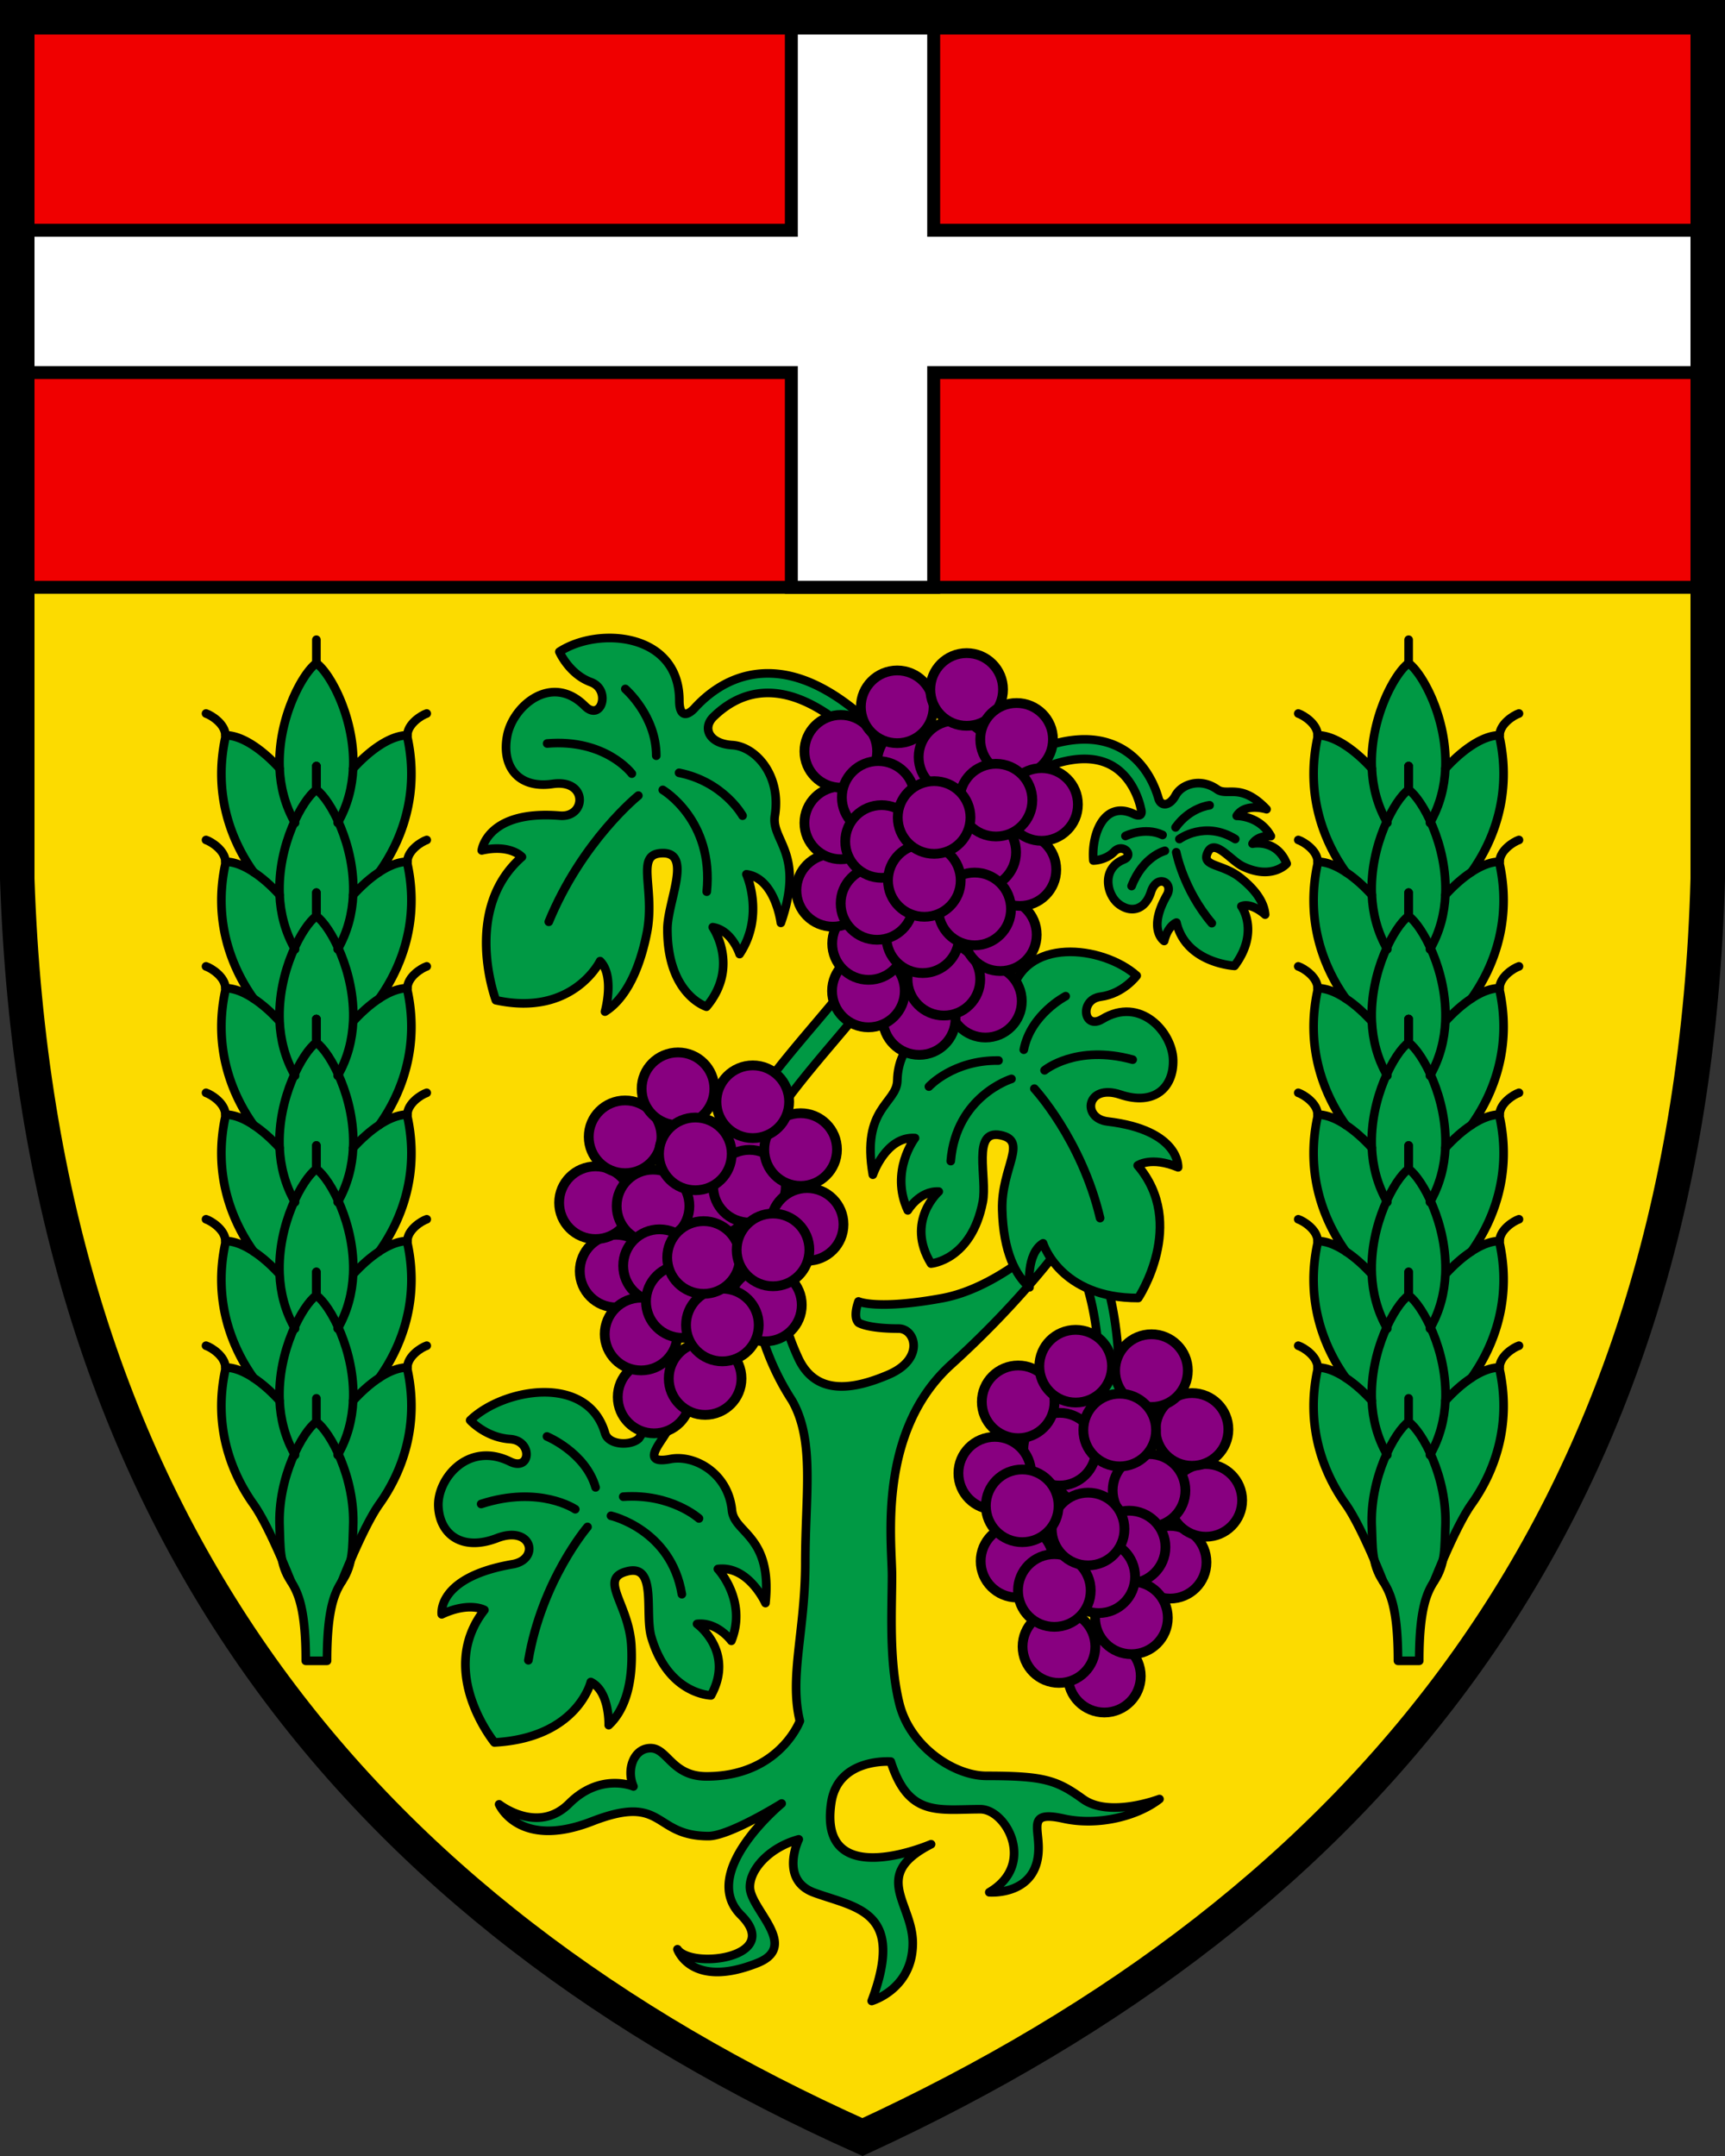
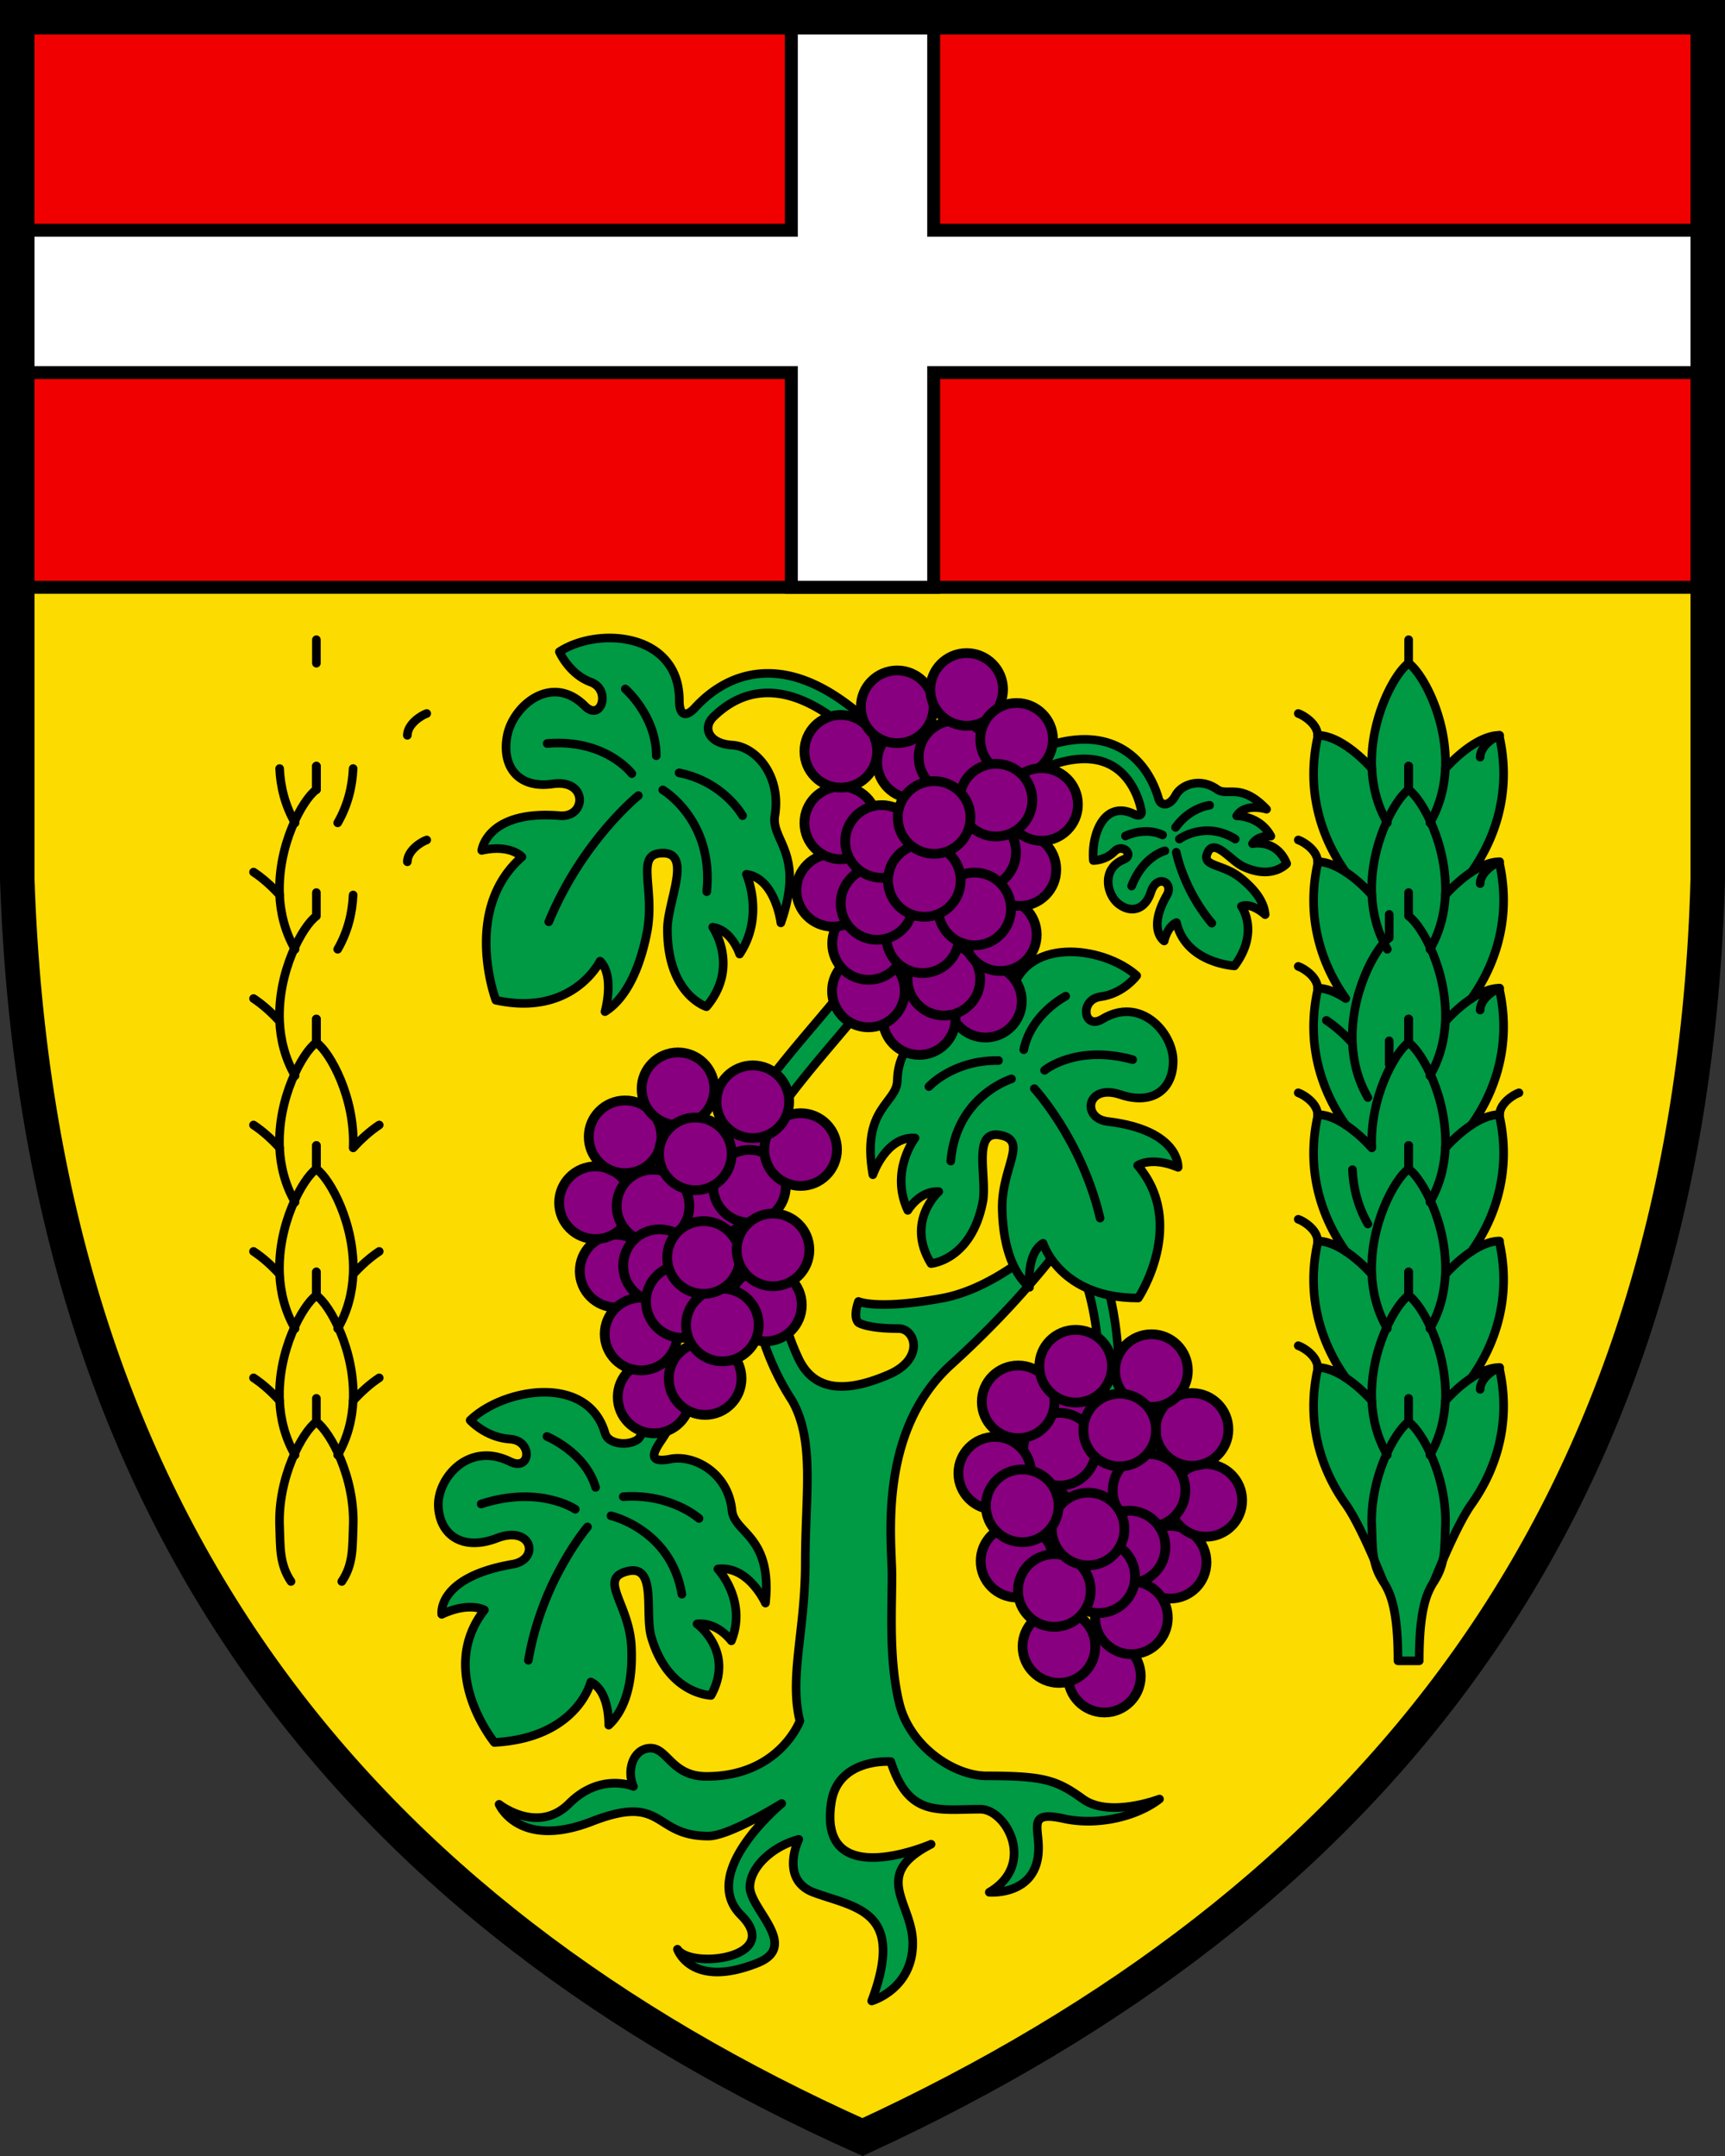
<svg xmlns="http://www.w3.org/2000/svg" width="400" height="500">
  <rect width="100%" height="100%" fill="#333333" stroke="none" />
  <path d="M396 136.19H4v67.645c5 149.88 80 239.81 196 291.77 117-53.957 192-143.88 196-291.77V136.19z" fill="#fcdb00" />
  <g stroke="#000">
    <path d="M4 3.998v132.2h392V3.998H4z" fill="#f00000" stroke-width="3" />
    <path d="M183.5 3.998v49.398H4v33.01h179.5v49.787h33.008V86.406h179.5v-33.01h-179.5V3.998H183.5z" fill="#fff" stroke-linecap="round" stroke-width="3" />
    <path d="M396 3.998H4v199.84c5 149.88 80 239.81 196 291.77 117-53.957 192-143.88 196-291.77z" fill="none" stroke-width="8" />
    <g stroke-linecap="round" stroke-linejoin="round" stroke-width="2">
      <path d="M329.095 385.16c0-12.65 1.988-16.033 3.428-18.406 0 0 5.019-12.754 8.684-17.898 5.356-7.516 9.277-18.259 6.588-30.97a3.3 3.3 0 0 1-.072-.747c-2.03 0-4.287.924-6.517 2.394 5.356-7.513 9.277-18.256 6.588-30.969a3.316 3.316 0 0 1-.072-.748c-2.031 0-4.287.927-6.517 2.397 5.357-7.516 9.278-18.258 6.59-30.97a3.31 3.31 0 0 1-.073-.748c-2.032 0-4.289.927-6.519 2.397 5.356-7.514 9.276-18.257 6.587-30.97a3.267 3.267 0 0 1-.071-.746c-2.032 0-4.288.926-6.517 2.395 5.356-7.514 9.276-18.257 6.588-30.97a3.314 3.314 0 0 1-.073-.747c-2.03 0-4.287.926-6.516 2.395 5.356-7.514 9.277-18.258 6.589-30.97a3.318 3.318 0 0 1-.073-.748c-3.952 0-8.753 3.505-12.563 7.702.526-11.502-5.324-22.16-8.523-24.433-3.198 2.274-9.05 12.93-8.523 24.433-3.81-4.197-8.61-7.702-12.563-7.702.005.244-.018.493-.072.748-2.69 12.712 1.233 23.456 6.589 30.97-2.23-1.47-4.486-2.395-6.517-2.395.005.244-.018.493-.072.748-2.69 12.712 1.232 23.455 6.588 30.97-2.23-1.47-4.485-2.396-6.517-2.396.005.244-.018.493-.072.747-2.69 12.712 1.232 23.455 6.588 30.97-2.23-1.471-4.487-2.398-6.52-2.398a3.31 3.31 0 0 1-.072.747c-2.689 12.713 1.233 23.455 6.59 30.97-2.23-1.469-4.486-2.396-6.518-2.396.005.244-.018.494-.072.748-2.689 12.713 1.232 23.456 6.589 30.969-2.23-1.47-4.486-2.394-6.518-2.394a3.3 3.3 0 0 1-.071.746c-2.69 12.712 1.232 23.455 6.588 30.97 3.666 5.146 8.684 17.9 8.684 17.9 1.44 2.373 3.428 5.756 3.428 18.405z" fill="#094" />
      <g fill="none">
        <path d="m305.55 170.53c-0.047-2.63-3.235-4.639-4.499-5.06m25.586-17.114v5.445m-8.519 24.432c0.192 4.208 1.237 8.529 3.578 12.594m-16.146 9.03c-0.047-2.63-3.235-4.64-4.499-5.06m17.067 12.755c0.192 4.208 1.237 8.528 3.578 12.593m4.941-42.463v5.438" />
-         <path d="m326.63 183.12c-3.199 2.273-9.05 12.93-8.523 24.433-1.851-2.04-3.937-3.918-6.047-5.307m14.57-24.564v5.438m-21.087 46.055c-0.047-2.63-3.236-4.639-4.499-5.06m4.499 34.379c-0.047-2.63-3.236-4.639-4.499-5.06m4.499 34.386c-0.047-2.628-3.236-4.638-4.499-5.059m4.499 34.378c-0.047-2.63-3.236-4.64-4.499-5.06m46.68-53.585c0.048-2.63 3.235-4.639 4.499-5.06m-4.499 34.386c0.048-2.628 3.235-4.638 4.499-5.059m-4.499 34.378c0.048-2.63 3.236-4.64 4.499-5.06m-4.499-141.55c0.048-2.63 3.235-4.639 4.499-5.06m-4.499 34.387c0.048-2.63 3.235-4.64 4.499-5.06m-4.499 34.378c0.048-2.628 3.236-4.64 4.499-5.06m-34.112 12.763c0.192 4.208 1.237 8.529 3.578 12.594m4.941-37.025c-3.199 2.272-9.05 12.929-8.523 24.432-1.851-2.04-3.937-3.916-6.047-5.306m14.57-24.572v5.445m-8.519 53.751c0.192 4.208 1.237 8.529 3.577 12.595m4.942-42.465v5.438" />
+         <path d="m326.63 183.12c-3.199 2.273-9.05 12.93-8.523 24.433-1.851-2.04-3.937-3.918-6.047-5.307m14.57-24.564v5.438m-21.087 46.055c-0.047-2.63-3.236-4.639-4.499-5.06m4.499 34.379c-0.047-2.63-3.236-4.639-4.499-5.06m4.499 34.386c-0.047-2.628-3.236-4.638-4.499-5.059m4.499 34.378c-0.047-2.63-3.236-4.64-4.499-5.06m46.68-53.585c0.048-2.63 3.235-4.639 4.499-5.06m-4.499 34.386m-4.499 34.378c0.048-2.63 3.236-4.64 4.499-5.06m-4.499-141.55c0.048-2.63 3.235-4.639 4.499-5.06m-4.499 34.387c0.048-2.63 3.235-4.64 4.499-5.06m-4.499 34.378c0.048-2.628 3.236-4.64 4.499-5.06m-34.112 12.763c0.192 4.208 1.237 8.529 3.578 12.594m4.941-37.025c-3.199 2.272-9.05 12.929-8.523 24.432-1.851-2.04-3.937-3.916-6.047-5.306m14.57-24.572v5.445m-8.519 53.751c0.192 4.208 1.237 8.529 3.577 12.595m4.942-42.465v5.438" />
        <path d="m326.63 241.77c-3.2 2.273-9.05 12.93-8.523 24.433-1.852-2.04-3.937-3.917-6.047-5.306m14.57-24.572v5.445m-8.527 53.759c0.193 4.207 1.238 8.529 3.578 12.593m4.949-37.033c-3.199 2.275-9.049 12.931-8.522 24.434-1.852-2.04-3.938-3.917-6.048-5.305m14.57-24.567v5.438m-8.527 53.758c0.193 4.209 1.238 8.53 3.578 12.594" />
        <path d="m326.63 300.41c-3.199 2.275-9.049 12.93-8.522 24.433-1.852-2.039-3.938-3.917-6.048-5.305m14.57-24.566v5.438m8.527-122.17c-0.192 4.208-1.238 8.529-3.578 12.594m3.578 16.725c-0.192 4.208-1.238 8.528-3.578 12.593m-4.949-42.463v5.438" />
        <path d="m326.63 183.12c3.198 2.273 9.049 12.93 8.522 24.433 1.851-2.04 3.938-3.918 6.047-5.307m-14.569-24.564v5.438m8.527 53.758c-0.193 4.208-1.239 8.529-3.579 12.594m-4.948-37.025c3.2 2.272 9.049 12.929 8.523 24.432 1.851-2.04 3.937-3.916 6.046-5.306m-14.569-24.572v5.445m8.527 53.751c-0.193 4.208-1.239 8.529-3.579 12.595m-4.948-42.465v5.438" />
        <path d="m326.63 241.77c3.2 2.273 9.049 12.93 8.523 24.433 1.852-2.04 3.937-3.917 6.047-5.306m-14.563-24.572v5.445m8.52 53.759c-0.193 4.207-1.239 8.529-3.579 12.593m-4.941-37.033c3.199 2.275 9.05 12.931 8.523 24.434 1.852-2.04 3.937-3.917 6.047-5.305m-14.57-24.567v5.438m8.52 53.758c-0.193 4.209-1.239 8.53-3.579 12.594" />
        <path d="m326.64 300.41c3.199 2.275 9.05 12.93 8.523 24.433 1.852-2.039 3.937-3.917 6.047-5.305m-14.57-24.566v5.438m-8.534 53.758c0.193 4.208-0.146 8.53 2.637 12.593m5.882-37.025c-3.198 2.275-9.05 12.93-8.523 24.434m17.05-2e-3c-0.192 4.208 0.145 8.53-2.639 12.593m-5.88-37.025c3.198 2.275 9.049 12.93 8.522 24.434m-8.522-29.879v5.445" />
      </g>
-       <path d="M70.904 385.16c0-12.65-1.988-16.033-3.428-18.406 0 0-5.019-12.754-8.684-17.898-5.356-7.516-9.277-18.259-6.588-30.97a3.3 3.3 0 0 0 .072-.747c2.03 0 4.287.924 6.517 2.394-5.357-7.513-9.277-18.256-6.588-30.969.052-.254.077-.504.071-.748 2.032 0 4.288.927 6.517 2.397-5.356-7.516-9.277-18.258-6.588-30.97a3.31 3.31 0 0 0 .071-.748c2.033 0 4.29.927 6.52 2.397-5.356-7.514-9.276-18.257-6.588-30.97.054-.253.077-.503.072-.746 2.032 0 4.288.926 6.517 2.395-5.356-7.514-9.277-18.257-6.588-30.97.054-.253.077-.503.073-.747 2.03 0 4.286.926 6.516 2.395-5.356-7.514-9.278-18.258-6.589-30.97.054-.255.077-.504.073-.748 3.952 0 8.753 3.505 12.563 7.702-.526-11.502 5.324-22.16 8.522-24.433 3.199 2.274 9.05 12.93 8.523 24.433 3.81-4.197 8.61-7.702 12.564-7.702-.005.244.018.493.072.748 2.69 12.712-1.233 23.456-6.589 30.97 2.23-1.47 4.485-2.395 6.517-2.395-.005.244.018.493.072.748 2.69 12.712-1.232 23.455-6.588 30.97 2.23-1.47 4.485-2.396 6.517-2.396-.005.244.018.493.072.747 2.689 12.712-1.232 23.455-6.588 30.97 2.23-1.471 4.487-2.398 6.52-2.398a3.31 3.31 0 0 0 .071.747c2.69 12.713-1.232 23.455-6.588 30.97 2.229-1.469 4.485-2.396 6.517-2.396-.005.244.018.494.071.748 2.69 12.713-1.231 23.456-6.588 30.969 2.23-1.47 4.486-2.394 6.517-2.394a3.3 3.3 0 0 0 .072.746c2.69 12.712-1.232 23.455-6.588 30.97-3.666 5.146-8.684 17.9-8.684 17.9-1.44 2.373-3.428 5.756-3.428 18.405z" fill="#094" />
      <g fill="none">
        <path d="m94.453 170.53c0.047-2.63 3.235-4.639 4.499-5.06m-25.586-17.114v5.445m8.519 24.432c-0.192 4.208-1.238 8.529-3.578 12.594m16.146 9.03c0.047-2.63 3.235-4.64 4.499-5.06m-17.067 12.755c-0.192 4.208-1.238 8.528-3.578 12.593m-4.941-42.463v5.438" />
-         <path d="m73.366 183.12c3.198 2.273 9.05 12.93 8.523 24.433 1.851-2.04 3.937-3.918 6.046-5.307m-14.569-24.564v5.438m21.087 46.055c0.047-2.63 3.236-4.639 4.499-5.06m-4.499 34.379c0.047-2.63 3.236-4.639 4.499-5.06m-4.499 34.386c0.047-2.628 3.236-4.638 4.499-5.059m-4.499 34.378c0.047-2.63 3.236-4.64 4.499-5.06m-46.679-53.585c-0.048-2.63-3.236-4.639-4.5-5.06m4.5 34.386c-0.048-2.628-3.236-4.638-4.5-5.059m4.499 34.378c-0.048-2.63-3.236-4.64-4.5-5.06m4.501-141.55c-0.048-2.63-3.236-4.639-4.5-5.06m4.5 34.387c-0.048-2.63-3.236-4.64-4.5-5.06m4.499 34.378c-0.048-2.628-3.236-4.64-4.5-5.06m34.113 12.763c-0.192 4.208-1.238 8.529-3.578 12.594m-4.941-37.025c3.198 2.272 9.05 12.929 8.523 24.432 1.851-2.04 3.937-3.916 6.046-5.306m-14.569-24.572v5.445m8.519 53.751c-0.192 4.208-1.238 8.529-3.577 12.595m-4.942-42.465v5.438" />
        <path d="m73.366 241.77c3.2 2.273 9.05 12.93 8.523 24.433 1.852-2.04 3.937-3.917 6.046-5.306m-14.569-24.572v5.445m8.519 53.759c-0.192 4.207-1.238 8.529-3.577 12.593m-4.942-37.033c3.198 2.275 9.049 12.931 8.522 24.434 1.852-2.04 3.937-3.917 6.047-5.305m-14.569-24.567v5.438m8.519 53.758c-0.192 4.209-1.238 8.53-3.577 12.594" />
        <path d="m73.366 300.41c3.198 2.275 9.049 12.93 8.522 24.433 1.852-2.039 3.937-3.917 6.047-5.305m-14.569-24.566v5.438m-8.526-122.17c0.193 4.208 1.239 8.529 3.578 12.594m-3.578 16.725c0.193 4.208 1.239 8.528 3.578 12.593m4.948-42.463v5.438" />
        <path d="m73.366 183.12c-3.199 2.273-9.049 12.93-8.522 24.433-1.851-2.04-3.938-3.918-6.048-5.307m14.57-24.564v5.438m-8.526 53.758c0.192 4.208 1.238 8.529 3.578 12.594m4.948-37.025c-3.2 2.272-9.049 12.929-8.523 24.432-1.851-2.04-3.937-3.916-6.047-5.306m14.57-24.572v5.445m-8.528 53.751c0.193 4.208 1.239 8.529 3.579 12.595m4.941-42.465v5.438" />
        <path d="m73.358 241.77c-3.199 2.273-9.048 12.93-8.523 24.433-1.851-2.04-3.937-3.917-6.047-5.306m14.57-24.572v5.445m-8.52 53.759c0.192 4.207 1.238 8.529 3.578 12.593m4.942-37.033c-3.198 2.275-9.048 12.931-8.522 24.434-1.852-2.04-3.937-3.917-6.047-5.305m14.569-24.567v5.438m-8.52 53.758c0.192 4.209 1.238 8.53 3.578 12.594" />
        <path d="m73.358 300.41c-3.198 2.275-9.048 12.93-8.522 24.433-1.852-2.039-3.937-3.917-6.047-5.305m14.569-24.566v5.438m8.535 53.758c-0.193 4.208 0.146 8.53-2.638 12.593m-5.889-37.025c3.198 2.275 9.05 12.93 8.523 24.434m-17.048-2e-3c0.192 4.208-0.145 8.53 2.64 12.593m5.885-37.025c-3.199 2.275-9.049 12.93-8.522 24.434m8.522-29.879v5.445" />
      </g>
    </g>
    <g stroke-linecap="round" stroke-linejoin="round" stroke-width="3">
      <path d="M290.444 195.656c1.355-2.052 4.246-1.741 4.246-1.741-2.619-4.811-7.915-4.708-7.915-4.708 1.997-3.113 6.911-1.537 6.911-1.537-5.944-6.24-9.052-2.897-11.451-4.606-3.87-2.756-8.242-1.183-9.634 1.382s-3.389 2.611-3.95.77c-.81-2.864-3.18-8.915-9.25-11.963-6.17-3.098-14.199-2.15-23.86 2.82a2.265 2.265 0 1 0 2.071 4.03c8.284-4.261 14.92-5.208 19.722-2.816 5.888 2.931 7.205 10.17 7.218 10.243.405 1.335-.102 1.983-1.652 1.247-7.042-3.346-9.891 5.072-9.362 10.789 0 0 2.84.004 4.862-2.093 1.907-1.98 4.729.803 2.155 1.859-5.231 2.144-3.94 8.148-1.165 10.301 2.775 2.153 6.108 1.535 7.5-2.775 1.392-4.311 5.36-2.198 3.693.73-4.594 8.064-.63 10.63-.63 10.63.883-3.603 2.852-4.261 2.852-4.261 2.2 9.47 13.46 10.04 13.46 10.04 5.926-7.965 1.593-13.819 1.593-13.819 2.36-.966 5.505 1.932 5.505 1.932-.161-2.277-1.616-5.321-5.847-8.622-4.233-3.302-9.045-2.476-7.456-5.82 1.589-3.344 5.305 1.914 8.123 3.252 6.817 3.24 10.176-.632 10.176-.632-2.345-5.82-7.915-4.632-7.915-4.632zm-124.48 82.503a3.021 3.021 0 0 0 6.041 0c0-11.327 11.524-24.939 21.69-36.947 8.125-9.597 15.799-18.662 18.213-26.764a3.022 3.022 0 0 0-5.791-1.726c-2.052 6.89-9.329 15.484-17.033 24.585-11.367 13.427-23.12 27.31-23.12 40.852zm-44.938-79.43c-13.972 12.21-6.042 33.232-6.042 33.232 17.875 3.902 24.168-9.063 24.168-9.063 3.461 3.46 1.133 11.706 1.133 11.706 3.65-2.266 7.552-7.553 9.692-18.126s-3.021-18.63 3.776-18.63 1.007 11.329 1.007 17.622c0 15.232 9.063 18 9.063 18 7.804-9.314 1.448-18.44 1.448-18.44 4.469.692 6.23 6.23 6.23 6.23 5.917-8.937 1.574-18.503 1.574-18.503 6.734.944 7.993 11.266 7.993 11.266 5.664-16.238-2.329-19.008-1.385-24.86 1.524-9.44-4.531-16.05-9.88-16.365-5.337-.314-6.993-3.9-4.405-6.512 2.42-2.373 5.777-4.698 10.039-5.382 7.498-1.204 15.942 2.829 25.1 11.986a2.265 2.265 0 1 0 3.204-3.204c-10.26-10.26-20.04-14.719-29.067-13.249-6.245 1.017-10.812 4.67-13.775 7.971h-.001c-1.893 1.893-3.368 1.532-3.368-1.93 0-15.735-18.756-17.245-27.819-11.33 0 0 2.23 5.181 7.301 7.05 4.783 1.762 2.392 9.314-1.384 5.538-7.679-7.679-16.615-.126-18 6.797s2.266 12.462 10.511 11.266 7.867 7.868 1.7 7.364c-16.994-1.388-18.127 8.056-18.127 8.056 6.67-1.51 9.314 1.51 9.314 1.51zm15.973 191.343c4.417 2.175 4.15 10.004 4.15 10.004 3.144-2.906 5.774-8.53 5.255-18.358-.52-9.83-7.844-15.616-.909-17.321 6.934-1.703 3.923 9.705 5.533 15.237 3.893 13.385 13.848 13.547 13.848 13.547 5.583-10.142-3.237-16.569-3.237-16.569 4.736-.512 7.95 3.915 7.95 3.915 3.752-9.338-3.125-16.656-3.125-16.656 7.112-.858 11.035 7.898 11.035 7.898 1.628-15.69-7.234-16.12-7.768-21.502-.86-8.677-8.725-12.969-14.265-11.905-5.095.98-4.124-1.271-2.381-3.936l.378-.568.09-.136h0c4.675-7.084 11.192-18.368 16.795-33.24a2.265 2.265 0 1 0-4.24-1.597c-6.1 16.188-13.438 28.15-17.978 34.724-1.85 1.74-6.998 1.601-7.825-1.242-4.022-13.828-23.545-10.455-31.28-2.984 0 0 3.598 3.993 9.251 4.363 5.333.352 4.82 7.588.003 5.215-9.796-4.823-16.985 4.055-16.629 10.485.358 6.432 5.498 10.385 13.604 7.267 8.108-3.117 10.04 4.942 3.617 6.046-17.693 3.038-16.435 11.622-16.435 11.622 6.422-2.999 9.89-1.007 9.89-1.007-11.135 14.233 2.328 30.719 2.328 30.719 19.238-1.049 22.345-14.02 22.345-14.02zm114.118 27.148c-6.136-4.437-9.123-5.38-22.374-5.38-7.553 0-17.749-6.798-20.203-16.805s-1.7-21.808-1.7-29.644-3.493-33.356 13.752-48.965c14.876-13.464 24.03-25.5 26.268-28.556 2.513 2.895 10.519 14.847 7.477 47.098a2.266 2.266 0 1 0 4.51.426c3.851-40.809-9.376-51.427-9.941-51.859a2.222 2.222 0 0 0-1.502-.449v-.007l-.007.007a2.24 2.24 0 0 0-2.11 2.14c-4.431 4.294-15.26 13.72-26.834 15.843-15.105 2.77-19.385.755-19.385.755s-1.385 3.525 0 4.91c0 0 1.888 1.384 9.314 1.384 3.902 0 6.168 7.048-2.392 10.7-8.467 3.61-16.73 4.687-20.753-3.604-4.721-10.009-5.303-19.242-5.303-23.083a3.021 3.021 0 0 0-6.042 0c0 5.16.926 19.067 9.776 32.671 5.329 9.372 3.063 21.707 3.063 37.568s-3.776 26.433-1.259 36.755c0 0-4.783 12.84-21.65 12.84-8.057 0-9-6.546-12.966-6.546s-5.664 5.098-3.965 8.874c0 0-7.647-3.304-14.916 3.965s-16.238.189-16.238.189 4.532 10.573 21.525 3.965 13.972 3.399 27 3.399c4.909 0 16.993-7.553 16.993-7.553s-19.353 15.955-9.44 25.867-11.518 12.65-14.728 7.93c0 0 3.15 9.294 18.504 3.21 10.007-3.965-1.7-12.461-1.7-17.654 0-4.248 4.72-9.251 11.329-11.045 0 0-4.58 9.394 3.587 12.367 9.849 3.586 21.184 4.154 13.33 25.112 0 0 9.517-2.738 9.517-13.406 0-9.346-9.818-15.765 4.248-22.94 0 0-7.314 3.166-13.765 3.081-5.806-.077-10.914-2.786-9.364-12.805 1.604-10.385 13.783-9.44 13.783-9.44 4.154 12.933 10.95 11.045 20.77 11.045 6.041 0 13.027 12.839 2.076 19.259 0 0 11.423.944 11.423-10.29 0-5.004-2.36-8.592 5.76-6.798s17.181-.566 22.279-4.531c.001 0-11.61 4.437-17.747 0z" fill="#094" stroke-width="2" />
      <path d="M263.58 226.266c-7.84-6.997-26.456-9.236-29.19 4.77-.602 3.082-2.109 3.122-3.633 1.076l-4.742.793c2.103 2.827-.138 5.718-5.429 4.976-5.29-.742-12.362 3.986-12.512 12.68-.094 5.392-8.396 6.33-5.676 21.867 0 0 3.026-8.949 9.78-8.502 0 0-5.913 7.685-1.678 16.772 0 0 2.688-4.594 7.18-4.357 0 0-7.806 6.91-1.788 16.694 0 0 9.35-.734 11.997-14.293 1.094-5.603-2.601-16.794 4.048-15.497 6.651 1.3.201 7.485.457 17.308.257 9.82 3.157 15.272 6.335 17.986 0 0-.845-7.784 3.143-10.205 0 0 3.905 12.745 22.075 12.685 0 0 11.412-17.198-.138-30.738 0 0 3.11-2.184 9.376.435 0 0 .533-8.624-16.336-10.634-6.123-.73-4.919-8.87 2.942-6.23 7.86 2.64 12.395-1.594 12.243-8.022-.151-6.427-7.584-14.858-16.432-9.489-4.352 2.64-5.38-4.54-.393-5.195 5.289-.694 8.37-4.88 8.37-4.88z" fill="#094" stroke-width="2" />
      <g fill="none">
        <path d="m126.83 333.13s8.914 3.678 11.279 11.809m23.976 7.209s-6.442-5.826-17.569-5.05m-2.838 4.43s13.922 3.158 16.437 18.187m-24.722-19.705s-8.24-5.62-21.822-1.218m24.662 5.319s-10.604 12.413-13.711 30.925m22.479-225.26s7.175 6.23 7.175 15.482m20.014 13.912s-4.342-7.867-14.727-9.944m-3.777 3.963s11.896 6.986 10.196 23.601m-17.37-27.378s-6.042-8.119-19.637-6.986m21.147 12.084s-13.001 10.417-20.77 29.266m119.86 17.25s-8.104 4.176-9.712 12.413m-22.001 8.553s5.618-6.174 16.14-6.04m3.006 4.257s-12.855 3.947-14.08 19.063m21.753-21.056s7.323-6.074 20.43-2.469m-22.794 6.721s10.913 11.756 15.238 30.02m5.879-88.613s4.466-2.205 8.607-0.238m10.909-6.884s-4.537 0.464-7.894 5.131m0.892 2.701s5.907-4.367 12.948 2e-3m-16.316 2.725s-5.047 1.246-7.717 8.175m10.353-7.835s1.622 8.612 8.244 16.441" stroke-width="2" />
      </g>
      <g transform="translate(-25.597 -65.438) scale(.755)" fill="#880080">
        <circle cx="263.47" cy="442.11" r="11.167" />
        <circle cx="253.64" cy="454.95" r="11.167" />
        <circle cx="264.09" cy="451.04" r="11.167" />
        <circle cx="223.14" cy="477.11" r="11.167" />
        <circle cx="216.8" cy="456.11" r="11.167" />
        <circle cx="225.89" cy="435.86" r="11.167" />
-         <circle cx="281.8" cy="462.78" r="11.167" />
        <circle cx="279.8" cy="439.78" r="11.167" />
        <circle cx="265.11" cy="425.09" r="11.167" />
        <circle cx="242.14" cy="421.11" r="11.167" />
        <circle cx="234.47" cy="457.11" r="11.167" />
        <circle cx="236.47" cy="475.45" r="11.167" />
        <circle cx="247.47" cy="441.11" r="11.167" />
        <circle cx="234.8" cy="515.78" r="11.167" />
        <circle cx="250.47" cy="510.11" r="11.167" />
        <circle cx="230.8" cy="496.45" r="11.167" />
        <circle cx="243.47" cy="486.45" r="11.167" />
        <circle cx="268.99" cy="487.52" r="11.167" />
        <circle cx="255.77" cy="493.67" r="11.167" />
        <circle cx="249.99" cy="472.93" r="11.167" />
        <circle cx="271.32" cy="470.6" r="11.167" />
        <circle cx="361.99" cy="523.26" r="11.167" />
        <circle cx="368.64" cy="538" r="11.167" />
        <circle cx="359.36" cy="531.82" r="11.167" />
        <circle cx="393.28" cy="566.54" r="11.167" />
        <circle cx="404.24" cy="547.54" r="11.167" />
        <circle cx="400.01" cy="525.75" r="11.167" />
        <circle cx="339.43" cy="539.2" r="11.167" />
        <circle cx="346.62" cy="517.27" r="11.167" />
        <circle cx="364.28" cy="506.32" r="11.167" />
        <circle cx="387.56" cy="507.68" r="11.167" />
        <circle cx="386.81" cy="544.48" r="11.167" />
        <circle cx="380.68" cy="561.88" r="11.167" />
        <circle cx="377.8" cy="525.94" r="11.167" />
        <circle cx="373.1" cy="601.53" r="11.167" />
        <circle cx="359.14" cy="592.44" r="11.167" />
        <circle cx="381.41" cy="583.62" r="11.167" />
        <circle cx="371.36" cy="570.99" r="11.167" />
        <circle cx="346.27" cy="566.21" r="11.167" />
        <circle cx="357.73" cy="575.22" r="11.167" />
        <circle cx="368.09" cy="556.34" r="11.167" />
        <circle cx="347.86" cy="549.21" r="11.167" />
        <circle cx="336.56" cy="394.2" r="11.167" />
        <circle cx="316.22" cy="399.53" r="11.167" />
        <circle cx="300.62" cy="391.06" r="11.167" />
        <circle cx="300.67" cy="376.48" r="11.167" />
        <circle cx="289.67" cy="360.15" r="11.167" />
        <circle cx="292.14" cy="339.45" r="11.167" />
        <circle cx="292.14" cy="317.45" r="11.167" />
        <circle cx="323.8" cy="387.45" r="11.167" />
        <circle cx="314.47" cy="320.78" r="11.167" />
-         <circle cx="303.64" cy="331.61" r="11.167" />
        <circle cx="327.22" cy="319.2" r="11.167" />
        <circle cx="317.29" cy="374.4" r="11.167" />
        <circle cx="303.27" cy="364.18" r="11.167" />
        <circle cx="304.67" cy="345.15" r="11.167" />
        <circle cx="309.47" cy="303.78" r="11.167" />
        <circle cx="330.8" cy="298.45" r="11.167" />
        <circle cx="346.14" cy="313.78" r="11.167" />
        <circle cx="341.14" cy="373.78" r="11.167" />
        <circle cx="347.14" cy="353.78" r="11.167" />
        <circle cx="353.8" cy="333.78" r="11.167" />
        <circle cx="334.8" cy="348.45" r="11.167" />
        <circle cx="339.8" cy="332.45" r="11.167" />
        <circle cx="333.25" cy="365.87" r="11.167" />
        <circle cx="317.8" cy="357.11" r="11.167" />
        <circle cx="320.8" cy="337.78" r="11.167" />
      </g>
    </g>
  </g>
</svg>